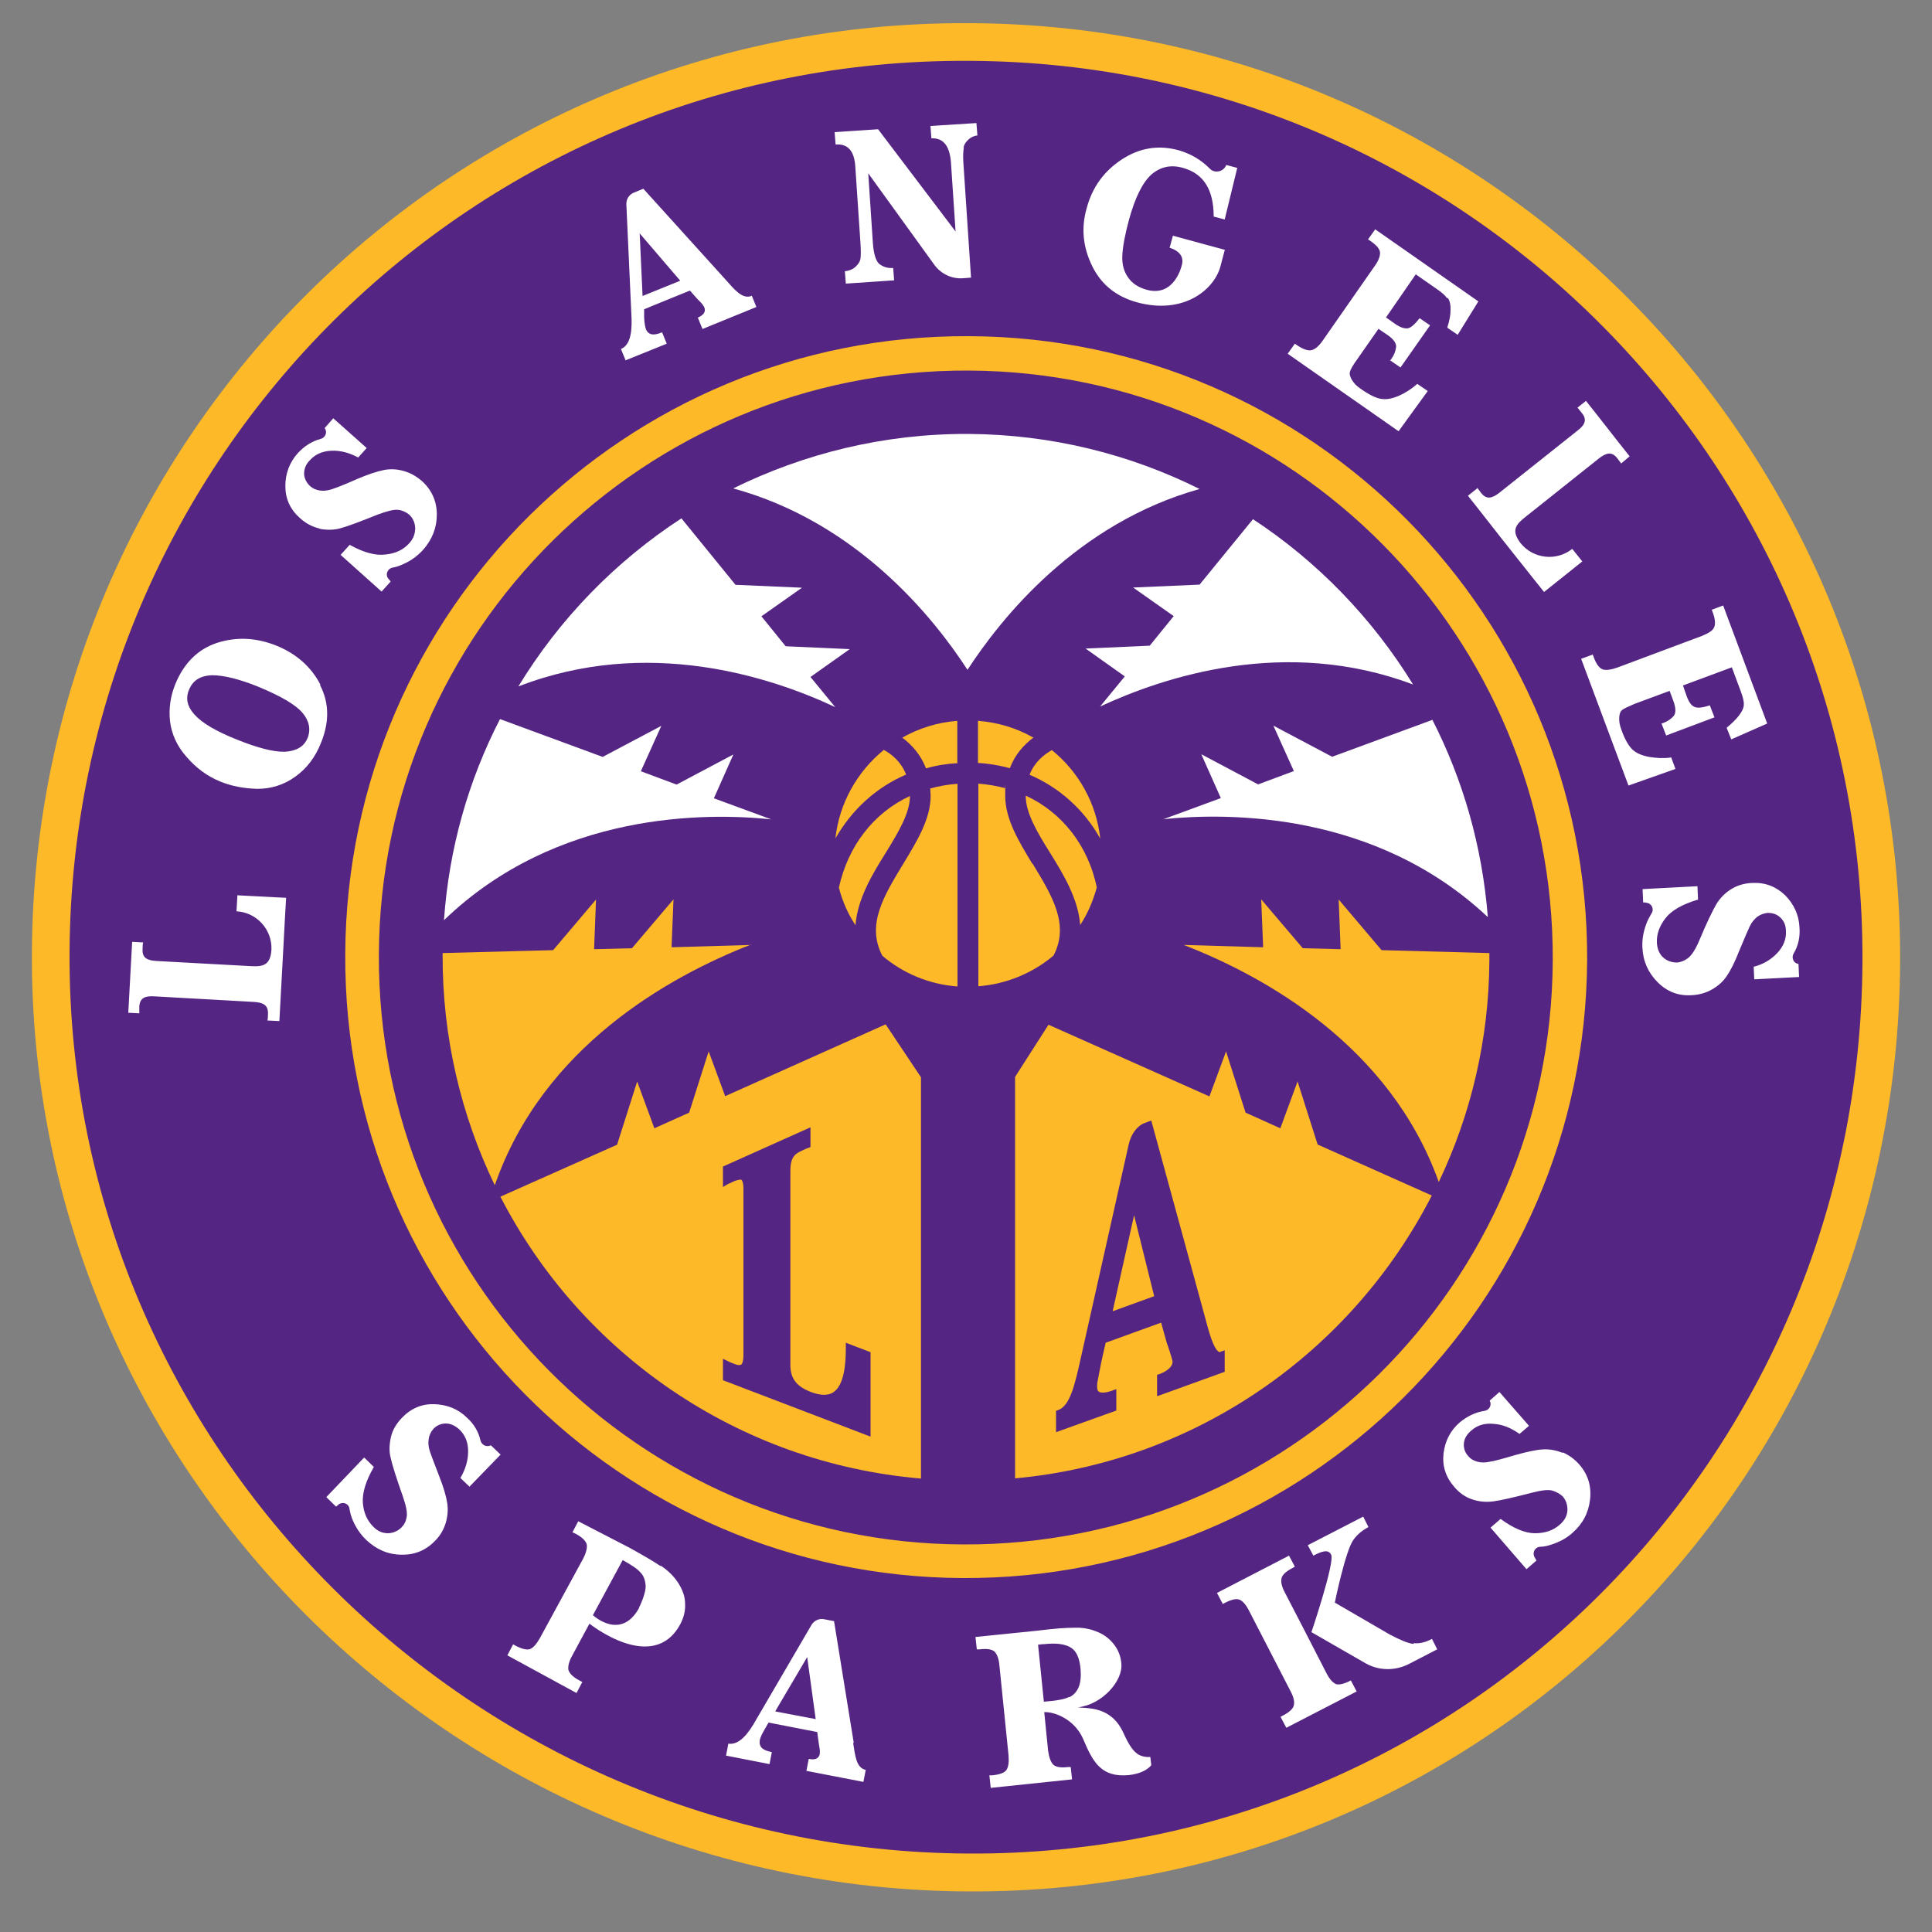
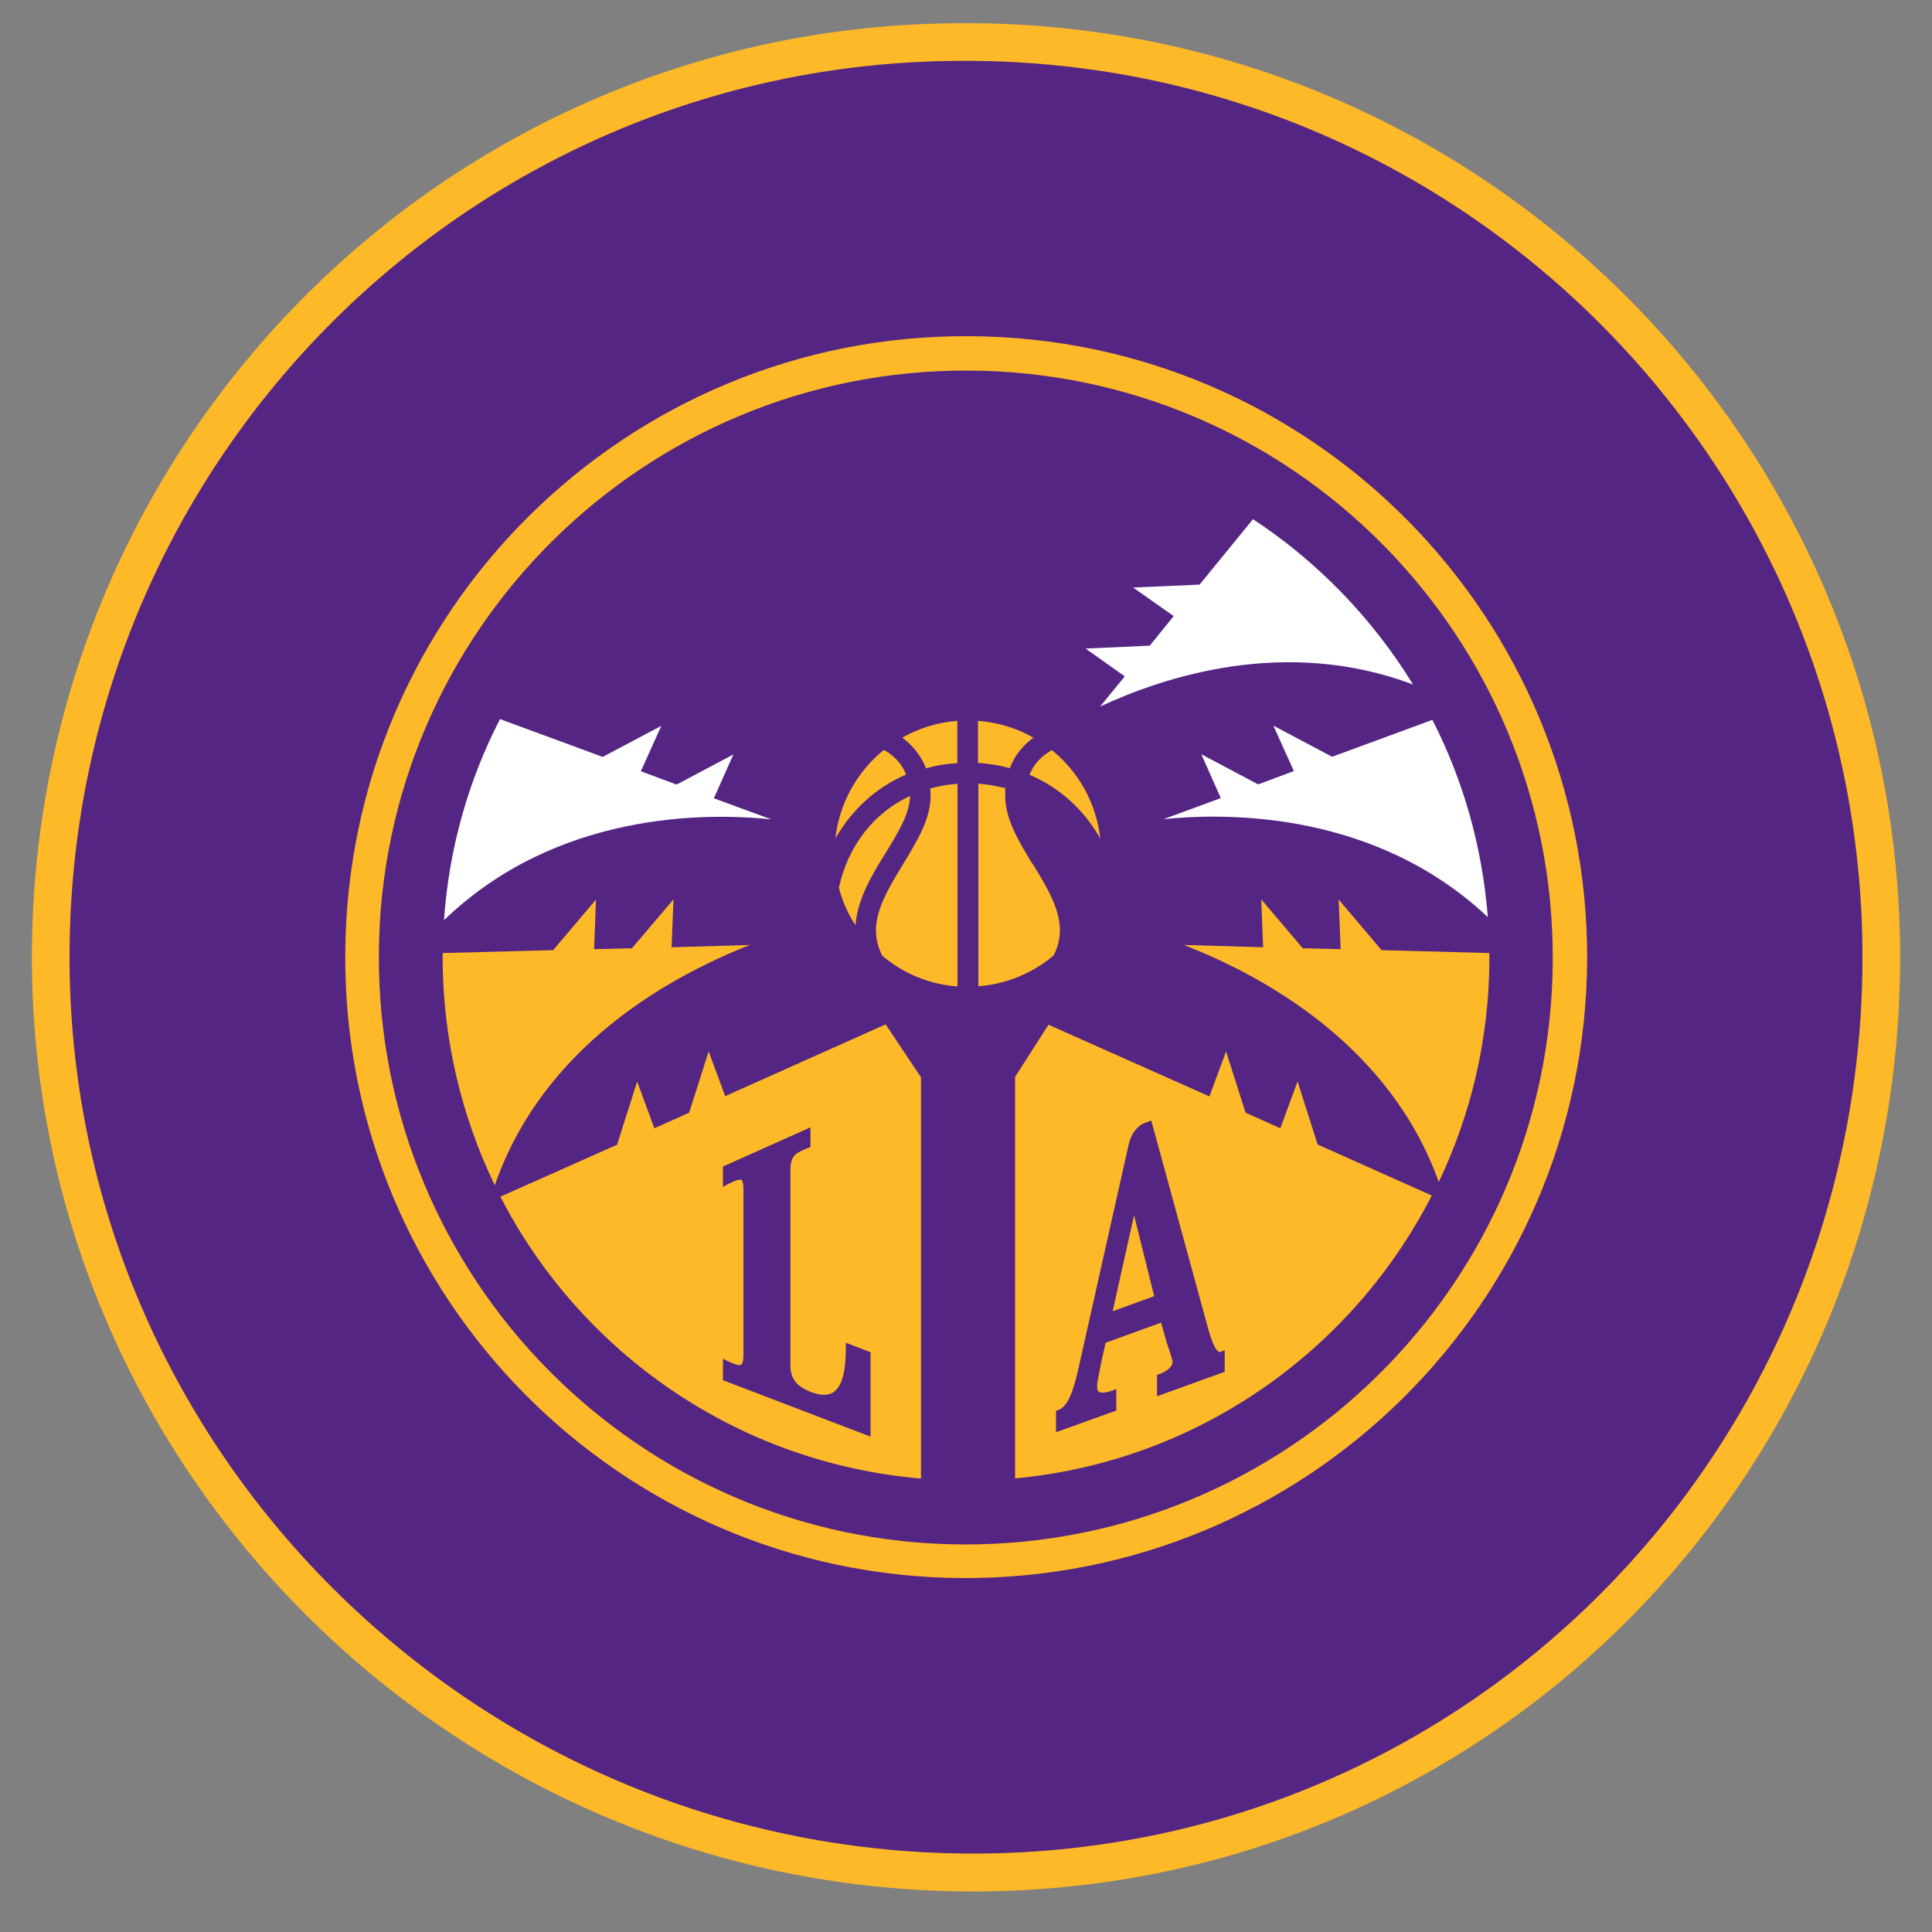
<svg xmlns="http://www.w3.org/2000/svg" id="Layer_1" version="1.1" viewBox="0 0 1000 1000">
  <rect x="0" y="0" width="1000" height="1000" fill="#808080" stroke="none" />
  <defs>
    <style>
      .st0 {
        fill: #fdb927;
      }

      .st1 {
        fill: #552583;
      }

      .st2 {
        fill: #fff;
      }
    </style>
  </defs>
  <path class="st0" d="M501.2,12C234.1,10.7,18,225.9,16.5,493c-1.3,267.1,217.6,484.7,484.7,486,267.1,1.3,481-213.9,482.3-481S769.6,13.3,502.5,12" />
  <path class="st1" d="M501.2,31.5C245,30.1,37.3,236.8,36,493c-1.3,256.2,208.8,465,465.2,466.4,256.2,1.3,461.5-205.3,462.8-461.5,1.3-256.2-205.3-465-461.5-466.4" />
-   <path class="st2" d="M122.9,463.3l-.5,8.4c10.4.5,18.5,9.4,18.1,19.8-.5,7.7-3.9,8.9-10.1,8.6l-49.5-2.7c-4.9-.3-7.4-1.7-7.1-6.2,0-2.7.3-3.4.3-3.4h0l-5.7-.3-.5,9.2-1,18.3-.5,9.2,5.7.3h0v-3.4c.2-4.5,2.9-5.7,7.7-5.4l51.7,2.9c4.9.3,7.4,1.8,7.2,6.2,0,2.7-.3,3.4-.3,3.4h0l6.2.3.5-9.2,1-18.3,1.5-27.9.5-8.4-6.2-.3-19.1-1v-.2ZM764.7,252.7l-4.9,3.9,5.7,7.2,11.2,14.3,17.3,21.8,5.2,6.5,4.9-3.9,14.9-11.9-5.2-6.5c-8.2,6.5-20.1,5.2-26.7-2.9-4.7-6.2-3-9.2,1.8-13.1l38.8-30.9c3.9-3,6.7-3.5,9.4,0,1.7,2.2,2,2.7,2,2.7h0l4.4-3.7-5.7-7.2-11.2-14.3-5.7-7.2-4.4,3.5h0s.5.5,2.2,2.7c2.9,3.5,1.7,6.2-2.2,9.2l-40.5,32.2c-3.9,3-6.7,3.5-9.4,0-1.7-2.2-2-2.7-2-2.7h0v.2ZM165.9,354.5c-4.7-9.2-12.3-15.9-22.3-20.1-10.7-4.4-21-4.9-31.1-1.7-9.9,3.2-17.3,10.4-21.8,21.5-2.5,6.2-3.4,12.6-2.7,19.1.8,6.5,3.5,12.8,8.6,18.5,4.9,5.7,10.6,9.9,17.1,12.6,6,2.5,12.4,3.7,19.5,3.9,7.1,0,13.6-2,19.5-6.2s10.4-9.9,13.4-17.5c4.4-10.7,4.4-20.8-.5-30.1h.3ZM159.2,382c-1.8,4.4-5.7,6.7-11.6,7.1-5.9.2-14.4-2-25.5-6.5-10.4-4.2-17.5-8.4-21.3-12.6-3.9-4.2-4.9-8.6-2.9-13.1,2-4.9,6-7.2,11.9-7.4,6,0,14.3,2,24.5,6.2,11.2,4.7,18.8,9.1,22.3,13.3,3.5,4.2,4.4,8.6,2.5,13.3v-.2ZM498.7,76.5c.3-1.7,1.3-3.2,2.7-4.4,1.3-1.2,2.9-1.8,4.5-2l-.5-6.4-23.8,1.5.5,6.4c6-.3,9.4,3.7,10.1,12.3l2.4,35.9-40.1-52.9-22.5,1.5.5,6.4c6.4-.5,9.7,3.4,10.2,11.4l2.7,40c.2,3.4.2,6,0,7.6-.3,1.7-1.2,3-2.7,4.4-1.5,1.3-3.4,2-5.4,2.2l.5,6.4,25-1.7-.5-6.4c-2.9.2-5-.5-7.1-2-1.8-1.5-3-5.2-3.4-10.9l-2.4-36.1,34.1,47.2c3.5,4.9,9.2,7.6,15.1,7.1l4-.3-4-60.1c-.2-3.2,0-5.7.3-7.4l-.3.5ZM165.4,273.7c3.7.7,7.4.7,10.9-.3,3.7-1,10.1-3.4,19.3-7.1,4.9-1.8,8.4-2.7,10.6-2.4,2.2.3,4,1.2,5.5,2.4,2,1.8,3,4,3.2,6.9,0,2.9-.8,5.4-3,7.9-3,3.4-7.1,5.4-12.3,5.9-5.2.7-11.4-1-18.6-5l-4.7,5.2,21.2,19,4.7-5.2c-.3-.5-.8-1-1.2-1.5-1.7-2-.5-5.2,2.2-5.7,1.8-.3,3.9-1,5.9-2,3.9-1.7,7.1-4.2,9.9-7.2,4.7-5.4,7.1-11.4,7.1-18.3s-2.7-12.8-7.7-17.3c-2.9-2.5-5.9-4.2-9.4-5.2s-6.9-1.2-10.4-.5c-3.4.7-8.1,2.2-13.9,4.7-6.5,2.9-10.7,4.5-12.9,5.2-2.2.7-4.2,1-6.2.7-2-.3-3.7-1-5.2-2.4-1.8-1.7-2.9-3.9-3-6.2,0-2.5.8-4.9,3-7.1,2.7-3,6.4-4.7,11.1-4.9,4.7-.2,9.2,1,13.9,3.5l4.4-4.9-17.3-15.4-4.4,5v.2c1.5,2,.3,4.9-2.2,5.5-4.5,1.2-8.4,3.7-11.8,7.4-4.2,4.7-6.4,10.4-6.4,17s2.5,12.1,7.6,16.6c3.2,2.9,6.5,4.5,10.2,5.4v.2ZM930.8,498.9c-2.5-.3-3.7-3.2-2.4-5.4,2.4-4,3.4-8.6,3-13.6-.3-6.4-2.9-11.9-7.4-16.5-4.7-4.5-10.2-6.7-17.1-6.4-4.2.2-7.9,1.3-11.1,3.4-3.2,2-5.7,4.7-7.6,7.9-1.8,3.2-4.9,9.4-8.7,18.6-2,4.7-4,7.7-5.9,9.1s-3.7,2-5.5,2.2c-2.7,0-5-.7-7.1-2.5s-3.2-4.5-3.4-7.7c-.2-4.5,1.3-8.7,4.5-12.8s8.9-7.2,16.8-9.6l-.3-6.9-28.4,1.5.3,6.9c.5,0,1.2,0,1.8.2,2.7.3,4,3.4,2.5,5.5-1,1.7-2,3.5-2.7,5.5-1.5,4-2.2,7.9-2,12.1.3,7.1,3,13.1,7.9,18,4.9,4.9,10.7,7.2,17.8,6.7,3.7-.2,7.2-1.2,10.2-2.9,3.2-1.8,5.7-4,7.7-6.9,2-2.9,4.2-7.2,6.5-13.1,2.7-6.5,4.5-10.7,5.5-12.8s2.4-3.7,3.9-4.9c1.7-1.2,3.4-1.8,5.4-2,2.5,0,4.7.7,6.5,2.4,1.8,1.7,2.9,4,2.9,7.1.2,4-1.2,7.7-4.4,11.2-3.2,3.4-7.2,5.9-12.3,7.2l.3,6.5,23.2-1.2-.3-6.7h-.2l-.3-.3ZM254.2,748c-2.2,1.3-4.9,0-5.5-2.4-1-4.5-3.4-8.6-7.1-11.9-4.5-4.4-10.2-6.7-16.8-6.9s-12.1,2.2-16.8,7.1c-2.9,3-4.9,6.4-5.7,10.1s-1,7.4,0,10.9c.8,3.7,2.9,10.2,6.2,19.6,1.7,4.9,2.4,8.4,2,10.7s-1.3,4-2.7,5.4c-1.8,1.8-4.2,2.9-6.9,3-2.9,0-5.4-1-7.7-3.4-3.2-3.2-5-7.2-5.4-12.4-.3-5.2,1.5-11.2,5.7-18.5l-5-4.9-19.6,20.5,5,4.9c.5-.3,1-.7,1.5-1.2,2.2-1.5,5.2-.3,5.5,2.4.3,1.8.8,3.9,1.7,5.9,1.7,3.9,3.9,7.2,6.9,10.1,5.2,4.9,11.1,7.6,18.1,7.7,6.9.2,12.8-2.2,17.6-7.2,2.7-2.7,4.4-5.7,5.5-9.2,1-3.4,1.3-6.9.8-10.2s-1.8-8.1-4.2-14.1c-2.5-6.5-4.2-10.9-4.9-13.1s-.8-4.2-.5-6.2,1.2-3.7,2.5-5.2c1.8-1.8,3.9-2.7,6.4-2.7s4.9,1.2,7.1,3.2c2.9,2.9,4.4,6.5,4.4,11.2s-1.3,9.2-4,13.8l4.7,4.5,16.1-16.6-4.9-4.7h-.2v-.2ZM808.9,752c-3.4-1.3-6.7-2-10.2-1.8s-8.2,1.2-14.3,2.9c-6.7,2-11.2,3.2-13.4,3.5-2.2.5-4.4.5-6.2,0-2-.5-3.7-1.5-4.9-3-1.7-1.8-2.4-4.2-2.2-6.5.2-2.5,1.5-4.7,3.9-6.7,3-2.7,6.9-3.9,11.6-3.4,4.7.3,9.1,2.2,13.3,5.2l4.9-4.2-15.3-17.5-5,4.4v.2c1.2,2.2-.3,4.9-2.9,5.2-4.5.7-8.7,2.7-12.6,5.9-4.9,4.2-7.6,9.6-8.4,15.9-.8,6.5,1,12.3,5.5,17.5,2.7,3.2,5.9,5.4,9.4,6.5,3.5,1.2,7.2,1.5,10.9,1s10.4-2,20-4.5c5-1.3,8.6-1.7,10.7-1s3.9,1.7,5.2,3c1.7,2,2.5,4.4,2.4,7.2-.2,2.9-1.5,5.2-4,7.4-3.4,3-7.7,4.4-12.8,4.4s-11.1-2.5-17.8-7.4l-5.2,4.5,18.6,21.5,5.2-4.5c-.3-.5-.7-1-1-1.7-1.3-2.2,0-5.2,2.9-5.4,2,0,4-.5,6-1.2,4-1.3,7.6-3.2,10.6-5.9,5.4-4.7,8.4-10.4,9.2-17.3.8-6.9-1-12.9-5.5-18.1-2.5-2.9-5.4-4.9-8.7-6.4l.2.3ZM634.3,129.4l-27.2-7.4-1.7,6.2c5.4,1.8,7.6,5,6.2,9.4,0,0-3.7,16.3-18,12.4-4.4-1.2-7.7-3.4-9.7-6.4-2.2-3-3.2-6.9-3-11.2.2-4.5,1.3-10.7,3.5-18.8,3.2-11.6,7.1-19.3,11.6-23.3,4.7-4,10.1-5.2,16.3-3.4,10.6,2.9,15.9,11.2,15.9,25.2l5.7,1.5,6.5-26.7-5.7-1.5h0c-1.3,3.5-5.9,4.5-8.4,2-4.4-4.5-9.7-7.7-16.1-9.6-10.6-2.9-20.3-1.3-29.5,4.7-9.2,6-15.4,14.4-18.3,25.5-2.9,10.2-1.8,20.1,2.9,29.7,4.7,9.6,12.4,15.8,23.3,18.8,23.5,6.4,39.6-6,43.1-18.6l2.2-8.4.3-.2ZM749.6,154.5c.8,1.3,1.3,3.2,1.2,5.9,0,2.5-.5,5.5-1.7,9.2l5.4,3.7,10.7-17.3-53.4-37.3-3.7,5.2,1.2.8c3.2,2.2,4.9,4.2,5,6s-.7,4.2-2.9,7.2l-26.7,38.3c-2,2.9-3.9,4.5-5.7,5s-4.4-.3-7.6-2.5l-1.2-.8-3.7,5.2,57.4,40.1,15.1-20.8-5.4-3.7c-2.9,2.5-5.9,4.5-9.2,6-3.4,1.5-6.4,2.2-9.2,1.8-2.7-.3-6.2-2-10.4-4.9-3.2-2.2-3.7-3-4.9-4.7-1-1.7-1.5-3-1.2-4.4.3-1.2,1.5-3.4,3.7-6.4l11.1-15.9,4.7,3.2c3.2,2.2,4.7,4.4,4.4,6.4-.3,2-1,4-2.4,5.9,0,.2-.3.5-.7.8l5.4,3.7,15.3-21.8-5.4-3.7c-2.4,3-4.4,4.9-6,5.2s-4-.3-6.9-2.4l-4.5-3.2,15.4-22.3,10.6,7.4c2.9,2,4.7,3.5,5.5,4.9h.5ZM864.8,392.1c-3.7.5-7.4.3-11.1-.3-3.7-.7-6.5-1.8-8.6-3.7-2-1.8-4-5.2-5.7-9.9-1.3-3.5-1.3-4.7-1.3-6.5s.5-3.4,1.5-4.2c1-.8,3.2-1.8,6.5-3.2l18.1-6.7,2,5.4c1.3,3.7,1.3,6.2,0,7.7-1.3,1.5-3.2,2.7-5.2,3.5-.2,0-.5.2-1,.3l2.4,6.2,25-9.4-2.4-6.2c-3.7,1.2-6.4,1.5-7.9.8-1.7-.7-3-2.5-4.2-5.9l-1.8-5.2,25.3-9.4,4.5,12.1c1.2,3.2,1.8,5.5,1.7,7.2,0,1.5-.8,3.4-2.4,5.5-1.5,2-3.7,4.2-6.5,6.5l2.4,6,18.6-8.2-22.8-61.1-5.9,2.2.5,1.3c1.3,3.5,1.5,6.2.7,7.9s-3,3-6.4,4.4l-43.6,16.3c-3.4,1.2-5.9,1.5-7.6,1-1.8-.7-3.4-2.7-4.7-6.4l-.5-1.3-6,2.2,24.5,65.6,24.3-8.6-2.2-6h-.3ZM341.9,810.6c-3.7-2.5-8.9-5.5-15.9-9.4l-26.7-13.8-3,5.7,1.7.8c3.4,1.8,5.2,3.7,5.7,5.5.3,1.8-.3,4.4-2,7.6l-22.2,40.8c-1.7,3-3.4,5-5,5.7s-4.4,0-7.7-1.7l-1.2-.7-3,5.7,35.8,19.5,3-5.7-1.5-.8c-3.4-1.8-5.2-3.7-5.7-5.5-.3-1.8.3-4.4,2-7.4l8.9-16.5s32.9,26.4,47,.3c1.8-3.4,2.7-6.9,2.5-10.6,0-3.7-1.3-7.2-3.5-10.7-2.2-3.4-5.2-6.4-8.9-8.9h-.2ZM330.9,832.1c-9.6,17.5-24,3.9-24,3.9l15.4-28.5c4.5,2.5,7.6,4.5,9.2,6.4,1.7,1.7,2.5,4,2.7,7.1,0,2.9-1.7,7.7-3.5,11.2h.2ZM589.1,908c-2.2-1.3-4.4-3.9-7.7-11.2-6.4-13.9-18.6-12.4-23.5-13.1,12.4-1.3,23.5-13.6,22.5-22.8-.3-3.5-1.5-6.7-3.7-9.6-2.2-2.9-4.9-5-8.1-6.4-3.4-1.5-6.5-2.2-9.9-2.4-3.2,0-8.4,0-15.3.8l-7.1.8-31.4,3.2.7,6.4h1.5c3.9-.5,6.4,0,7.7,1.2,1.3,1.3,2.2,3.7,2.5,7.2l4.7,46.3c.3,3.5,0,6-1,7.6s-3.5,2.5-7.4,2.9h-1.5l.7,6.5,42.1-4.4-.7-6.4h-1.3c-3.9.5-6.4,0-7.7-1.2-1.3-1.3-2.2-3.7-2.7-7.2l-2-20c4.4-.3,15.3,3,20.1,13.8,4.9,11.6,9.1,20.1,23.5,18.8,9.2-1,11.8-5.2,11.8-5.2l-.5-4.2c-2.4.2-4.5-.3-6.7-1.5h.3ZM553.4,878.3c-2.2,1.2-6.5,2-13.1,2.5l-3-29.5c1.3-.2,2.4-.3,3.2-.3,6.4-.7,10.9,0,13.8,1.8s4.5,5.5,5,11.1c.3,3.9,0,6.9-1,9.4-1,2.4-2.7,4.2-4.9,5.2v-.2ZM691.4,871.6c-1.7-.7-3.4-2.7-5-5.9l-11.2-21.8-10.1-19.5c-1.7-3.2-2.2-5.5-1.8-7.4.3-1.8,2.4-3.7,5.7-5.4l1.2-.7-3-5.7-37.3,19.3,3,5.7,1-.5c3.4-1.8,6-2.4,7.7-1.7s3.4,2.7,5,5.9l21.3,41.3c1.7,3.2,2.2,5.5,1.8,7.4-.3,1.8-2.4,3.7-5.9,5.5l-1,.5,3,5.7,36.4-18.8-3-5.7c-3.5,1.8-6.2,2.5-8.1,1.8l.2-.2ZM731.7,850.9c-2.9-.3-6.9-2-12.4-4.9l-28.4-16.5s5.5-27,9.7-32.6c2.2-3,4.9-5,7.7-6.5l-2.7-5.4-28.7,14.8,2.9,5.4c4.2-2.2,7.7-3.5,9.2-.5,2,3.9-10.2,40.1-10.2,40.1l28,16.1c6.9,3.9,15.1,4,22.2.5l14.9-7.7-2.7-5.4c-3.5,1.8-6.5,2.5-9.4,2.2l-.2.3ZM441.9,902.1l-10.2-63-5.2-1c-2.5-.5-5.2.7-6.5,3l-29.9,51.2c-4.5,7.6-8.9,10.9-13.1,10.2l-1.2,6.2,22.5,4.4,1.2-6.2c-2.5-.5-4.2-1.2-5.2-2.2s-1.3-2.4-1-4.2c.2-1,1-2.9,2.5-5.4l2-3.5,25.2,4.9.8,5.9.3,1.8c.3,1.5.3,2.9.2,3.7-.3,1.5-1.5,3.4-5.7,2.5l-1.2,6.2,29.5,5.7,1.2-6.2c-5-1-5.5-7.7-6.5-13.9l.3-.2ZM401.3,885.7l16.5-28,4.4,32.1-20.6-3.9-.2-.2ZM388.9,153.2c-4.7,1.8-8.9-3.5-13.1-8.2l-42.8-47.3-4.9,2c-2.5,1-4,3.4-3.9,6l2.7,59.3c.3,8.7-1.5,14.1-5.5,15.6l2.4,5.9,21.3-8.6-2.4-5.9c-2.4,1-4.2,1.3-5.5,1s-2.4-1.2-3-3c-.3-1-.7-3-.8-5.9v-4c-.2,0,23.7-9.7,23.7-9.7l4,4.5,1.3,1.3c1.2,1.2,1.8,2.2,2.2,3,.5,1.5.5,3.5-3.4,5.2l2.4,5.9,27.9-11.4-2.4-5.9-.2.2ZM332.6,153.4l-1.5-32.6,21,24.5-19.5,7.9v.2Z" />
  <g>
    <path class="st0" d="M495.5,394.9v-21.8c-10.4.8-20,3.9-28.5,8.7,5,3.7,9.6,8.9,12.3,15.9,5.2-1.5,10.7-2.4,16.5-2.7l-.2-.2Z" />
    <path class="st0" d="M434.2,459.4c1.8,7.1,4.7,13.6,8.6,19.5,1-13.6,8.7-26.4,15.6-37.4,6.5-10.6,12.6-20.6,12.6-29.5h0c-18.8,8.7-32.1,25.9-36.8,47.5Z" />
    <path class="st0" d="M388.7,489.1l-41.1,1.2,1-24.8-21.5,25.3-19.6.5,1-25.7-22.2,26.2-57.2,1.5v.7c-.2,42.8,9.6,83.4,27,119.5,24.8-71.7,90.3-108.1,132.6-124.6v.2Z" />
    <path class="st0" d="M457.4,388.2c-13.6,11.1-23,27.4-25,45.8,8.4-14.8,21-26.4,36.6-33.1-2.5-6.4-7.2-10.4-11.6-12.8h0Z" />
-     <path class="st0" d="M530.9,411.9h0c0,8.9,6,19,12.6,29.5,6.9,11.1,14.6,23.8,15.6,37.4,3.9-5.9,6.7-12.6,8.6-19.5-4.5-21.7-18-38.8-36.8-47.5Z" />
    <path class="st0" d="M544.5,388.2c-4.4,2.5-9.1,6.4-11.6,12.8,15.6,6.7,28.4,18.3,36.6,33.1-2-18.5-11.4-34.8-25-45.8h0Z" />
    <path class="st0" d="M534.4,447.2c-7.2-11.9-14.1-23.2-14.1-35.3s0-2.7.2-3.9c-4.5-1.2-9.2-2-14.1-2.4v104.9c14.8-1.2,28.2-6.9,38.9-15.9,8.4-16.1-.7-30.9-10.9-47.7v.2Z" />
    <path class="st0" d="M671.6,559.8l-8.9,24.2-18-8.1-10.1-31.7-8.6,23.3-83.3-37.1-17.3,27v207.8c94.2-8.7,174.4-65.8,215.7-146.4l-59.1-26.4-10.4-32.7h-.2ZM634.3,709.9l-35.4,12.8v-11.1l1-.3c3.9-1.3,7.7-4.2,6.9-7.2-.3-1.3-2-6.7-2.9-9.1l-2.9-10.4-28.7,10.4-1.5,6.5c-1.2,5.2-2.5,12.6-2.9,14.6,0,1.2-.3,3.4.8,4.2s3.5.7,6.9-.5l2.2-.8v11.1l-31.2,11.2v-11.1l1-.3c6.2-2.2,8.6-12.6,11.8-26.9l24.8-110.6c1.2-5.4,4.4-9.7,8.2-11.1l3.5-1.3,27.9,102.1c1.7,6.4,4.2,16.1,7.1,17.6.3.2.5.2.8,0l2.2-.8v11.1h.3Z" />
    <polygon class="st0" points="575.9 678.7 597.4 670.9 587 629 575.9 678.7" />
    <path class="st0" d="M770.8,493.3l-55.7-1.5-22.2-26.2,1,25.7-19.6-.5-21.5-25.3,1,24.8-41.1-1.2c42,16.3,106.8,52.2,132,122.7,16.6-34.8,26-73.7,26.2-114.8v-3.7Z" />
    <path class="st0" d="M501.7,174c-177.4-1-322.2,142.2-323,319.8-1,177.4,142.2,322.2,319.6,323,177.4.8,322.2-142.2,323.2-319.8.8-177.4-142.2-322.2-319.8-323h0ZM498.3,799.4c-167.7-.8-303-137.7-302.2-305.4.8-167.7,137.7-303,305.4-302.2,167.7.8,303,137.7,302.2,305.4-.8,167.7-137.7,303-305.4,302.2Z" />
    <path class="st0" d="M375.4,567.5l-8.6-23.3-10.1,31.7-18,8.1-8.9-24.2-10.4,32.7-60.4,26.9c41.6,80.8,122.6,137.8,217.7,145.9v-207.7l-18.3-27.4-82.9,37.1-.2.2ZM450.6,743.6l-76.4-29.2v-11.1l2.5,1.2s.8.5,3.5,1.5c1.7.7,2.9.7,3.4.3.5-.3,1.2-1.5,1.2-4.9v-86c0-3.5-.7-4.4-1-4.7-.5-.3-1.7,0-3.4.5-2.9,1.3-3.5,1.7-3.7,1.7l-2.5,1.5v-10.6l45.3-20.3v10.2l-1.2.5s-.8.2-3.5,1.5c-4.2,1.8-5.7,4.5-5.7,10.1v100.7c0,7.1,3.2,11.2,10.9,14.1,4.9,1.8,8.7,1.8,11.4,0,5.7-3.9,6.4-15.1,6.4-23.2v-2.4l12.8,4.9v43.5Z" />
    <path class="st0" d="M481.7,411.9c0,11.9-6.9,23.2-14.1,35.1-10.2,16.8-19.3,31.6-10.9,47.7,10.7,9.1,24.2,14.8,38.9,15.9v-104.9c-4.9.3-9.6,1.2-14.1,2.4,0,1.3.2,2.5.2,3.9h0Z" />
    <path class="st0" d="M534.9,381.8c-8.6-4.9-18.3-7.9-28.7-8.7v21.8c5.7.3,11.2,1.3,16.5,2.7,2.7-7.1,7.2-12.1,12.3-15.9v.2Z" />
  </g>
  <g>
-     <path class="st2" d="M500.7,346.8c17.5-26.9,56.6-75.9,120.2-93.7-36.1-18-76.6-28.2-119.5-28.5-43.8-.2-85.1,10.1-121.9,28.2,64.1,17.5,103.7,66.8,121.2,93.8v.2Z" />
-     <path class="st2" d="M406.5,334.3l-12.4-15.3,21-14.8-34.4-1.5-28-34.4c-34.2,22.3-63.1,52-84.4,87,66.8-25.9,130.6-5,164,10.7l-12.8-15.6,20.3-14.4-33.2-1.5v-.2Z" />
    <path class="st2" d="M312,391.8l-53.2-19.6c-16.3,31.6-26.4,66.8-29,104.1,58.4-56.4,136.2-55.7,169.4-52.2l-29.7-10.9,10.1-22.7-29.4,15.6-18.5-6.9,10.6-23.5-30.4,16.1h.2Z" />
    <path class="st2" d="M741.4,372.6l-51.9,19.1-30.4-16.1,10.6,23.5-18.5,6.9-29.4-15.6,10.1,22.7-29.7,10.9c32.9-3.4,109.6-4.2,167.9,50.7-2.9-36.6-12.8-71-28.7-102.1h0Z" />
    <path class="st2" d="M648.4,268.9l-27.5,33.7-34.4,1.5,21,14.8-12.4,15.3-33.2,1.5,20.3,14.4-12.8,15.6c33.1-15.4,96-36.3,162-11.4-21-34.2-49.4-63.6-82.9-85.6v.2Z" />
  </g>
</svg>